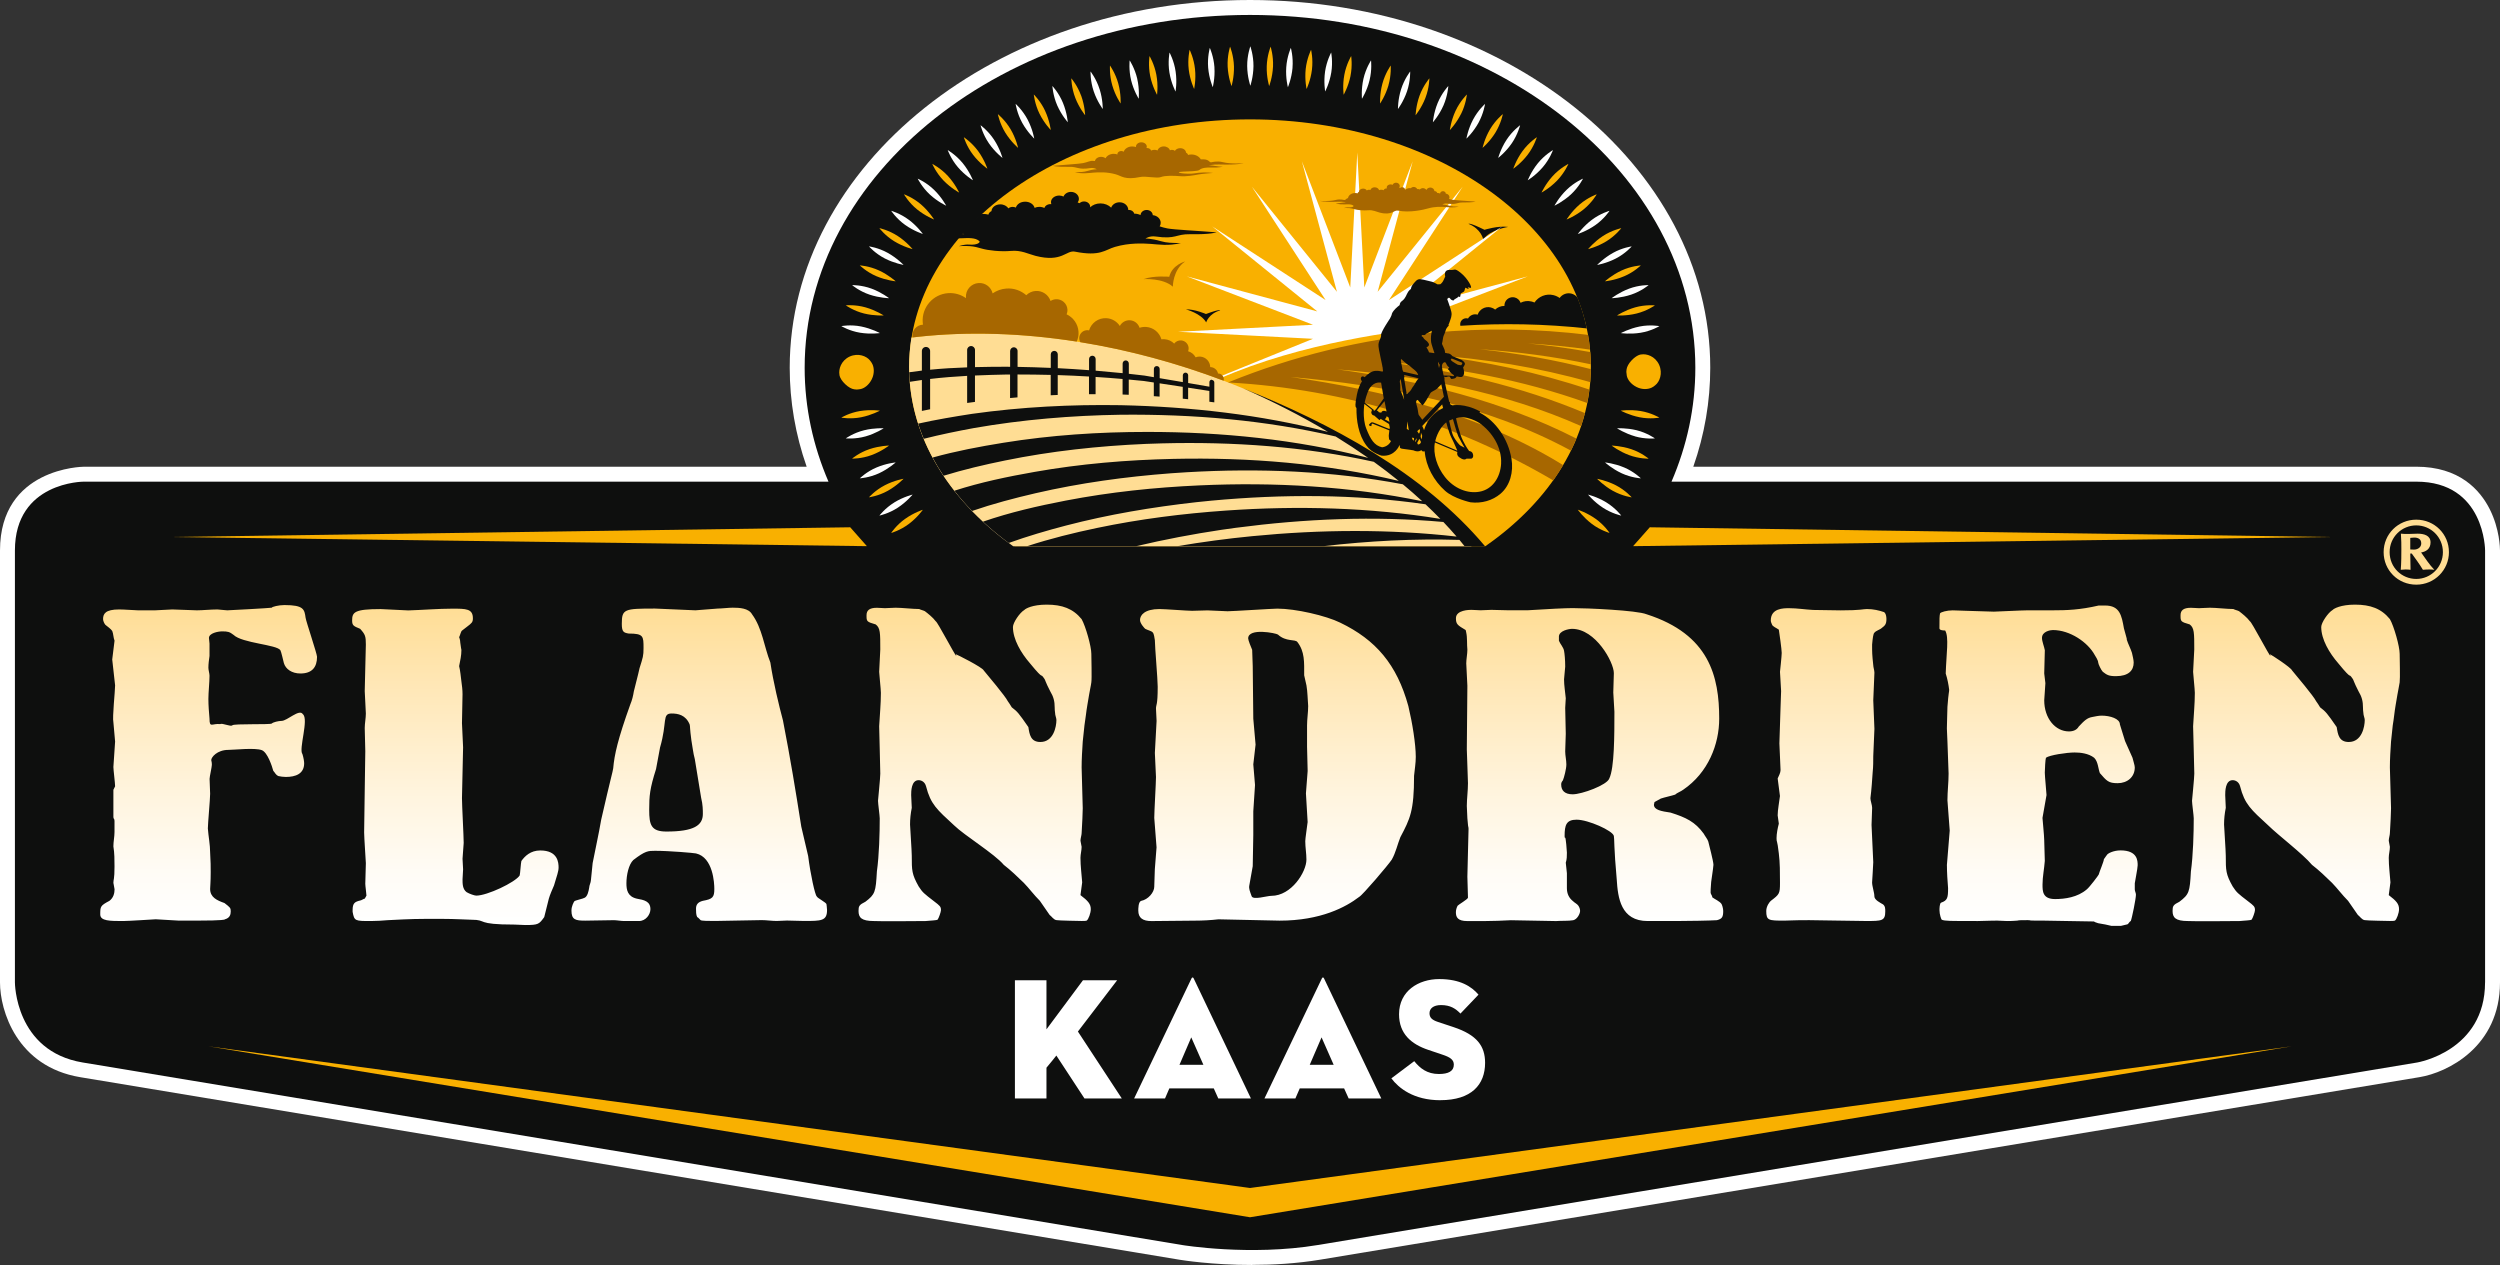
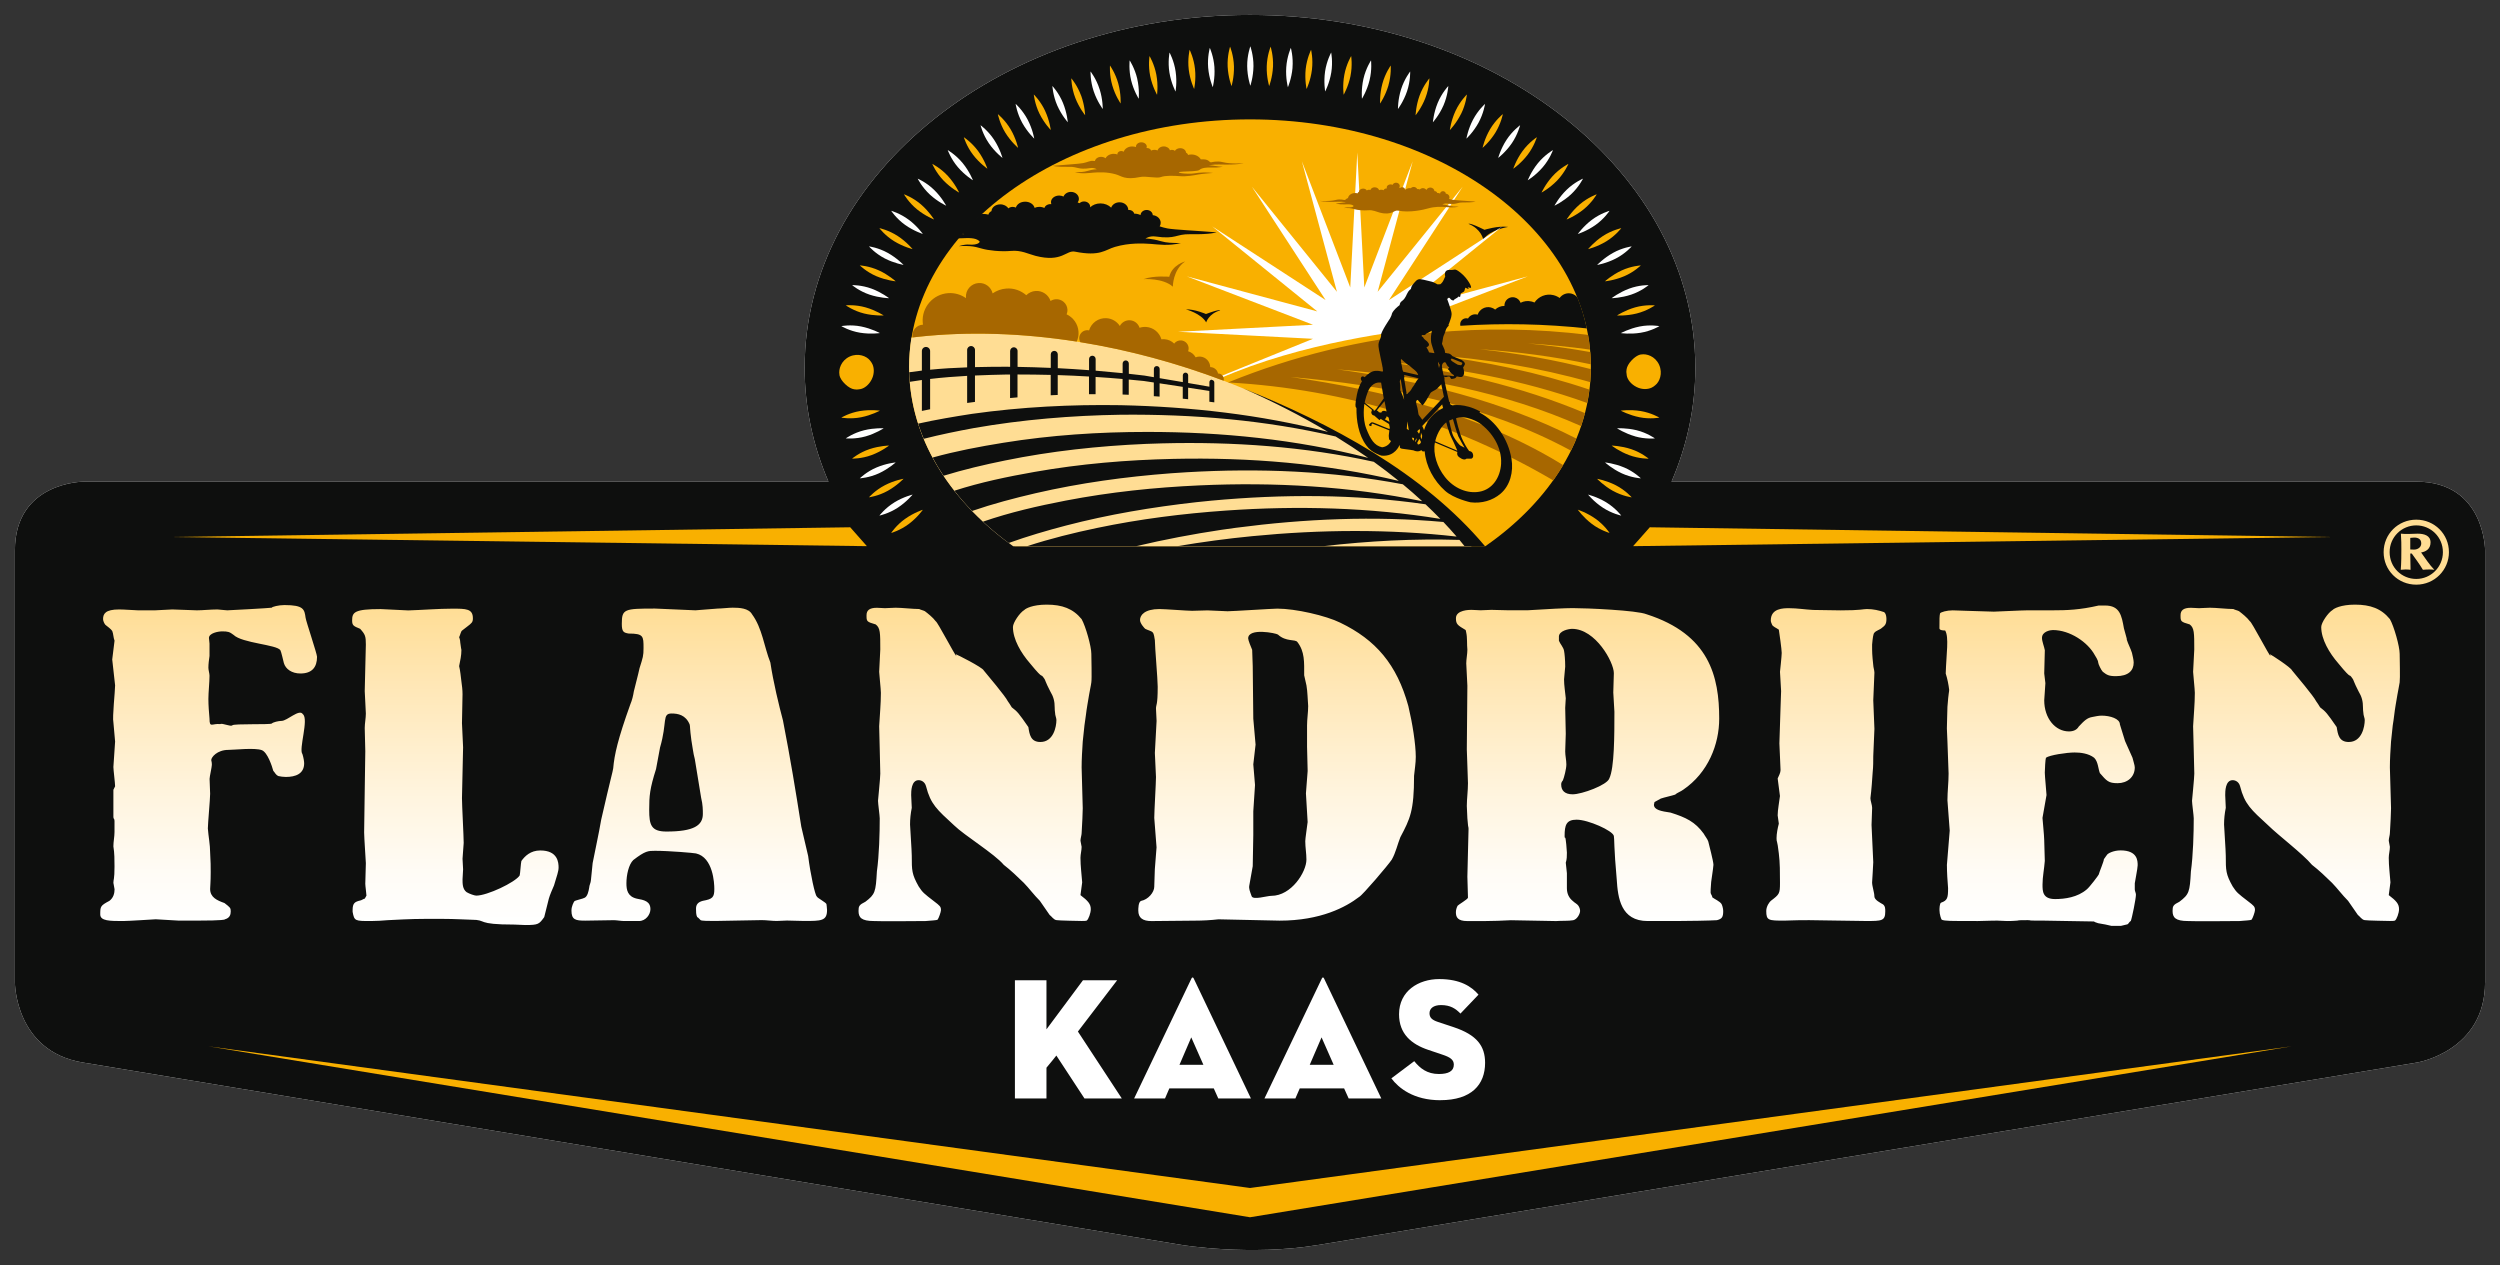
<svg xmlns="http://www.w3.org/2000/svg" id="Layer_2" viewBox="0 0 712.38 360.46">
  <rect x="0" y="0" width="712.38" height="360.46" fill="#333333" stroke="none" />
  <defs>
    <style>.cls-1{fill:url(#linear-gradient);}.cls-2{fill:#f9b000;}.cls-3{fill:#ffdd94;}.cls-4{fill:#fff;}.cls-5{fill:#a76700;}.cls-6{fill:#0e0f0e;}</style>
    <linearGradient id="linear-gradient" x1="356.19" y1="263.83" x2="356.19" y2="172.3" gradientUnits="userSpaceOnUse">
      <stop offset="0" stop-color="#fff" />
      <stop offset=".16" stop-color="#fffcf6" />
      <stop offset=".42" stop-color="#fff4dd" />
      <stop offset=".75" stop-color="#ffe7b6" />
      <stop offset="1" stop-color="#ffdd94" />
    </linearGradient>
  </defs>
  <g id="ONDERSCHRIFT">
-     <path class="cls-4" d="m356.85,360.46c-11.51,0-20.16-1.4-20.7-1.49L22.89,306.95c-18.1-3-22.89-18.98-22.89-27v-123.09c0-23.58,23.61-23.86,23.85-23.86h206.01c-3.21-9.18-4.83-18.63-4.83-28.19C225.03,47.01,283.87,0,356.19,0s131.15,47.01,131.15,104.8c0,9.57-1.62,19.02-4.83,28.19h206.01c12.3,0,18.18,6.61,20.96,12.15,2.82,5.64,2.9,11.1,2.9,11.7v123.09c0,18.36-14.98,25.69-22.9,27l-313.26,52.01c-6.74,1.12-13.44,1.49-19.38,1.49Z" />
    <path class="cls-4" d="m708.13,279.95v-123.09s0-19.61-19.6-19.61h-212.23c4.38-10.18,6.79-21.09,6.79-32.44,0-55.53-56.81-100.55-126.9-100.55s-126.9,45.02-126.9,100.55c0,11.36,2.41,22.26,6.79,32.44H23.85s-19.6,0-19.6,19.61v123.09s0,19.6,19.33,22.81l313.26,52.01s19.34,3.21,38.68,0l313.26-52.01s19.34-3.21,19.34-22.81" />
    <path class="cls-6" d="m708.13,279.95v-123.09s0-19.61-19.6-19.61h-212.23c4.38-10.18,6.79-21.09,6.79-32.44,0-55.53-56.81-100.55-126.9-100.55s-126.9,45.02-126.9,100.55c0,11.36,2.41,22.26,6.79,32.44H23.85s-19.6,0-19.6,19.61v123.09s0,19.6,19.33,22.81l313.26,52.01s19.34,3.21,38.68,0l313.26-52.01s19.34-3.21,19.34-22.81" />
    <path class="cls-3" d="m696.11,157.34c0,4.24-3.43,7.63-7.59,7.63s-7.59-3.3-7.59-7.63,3.47-7.63,7.59-7.63,7.59,3.3,7.59,7.63m1.72,0c0-5.14-4.12-9.26-9.31-9.26s-9.3,4.12-9.3,9.26,4.08,9.26,9.3,9.26,9.31-4.2,9.31-9.26m-10.59.39c.98,1.37,2.18,2.96,3.17,4.63.64-.04,1.2-.09,1.84-.09.51,0,.94.04,1.42.09-1.29-1.29-2.71-3.43-3.77-4.93,1.23-.21,2.69-.9,2.69-2.88s-1.88-2.48-3.69-2.48c-.82,0-1.76.08-2.57.08-.9,0-1.54,0-2.19-.08.13,1.93.13,3,.13,4.46,0,1.54,0,3.81-.17,5.83.55-.04.94-.09,1.37-.09.56,0,.95.04,1.42.09-.04-1.46-.08-3.26-.08-4.63h.43Zm-.43-4.46c.3-.04.81-.09,1.11-.09,1.07,0,2.02.39,2.02,1.67,0,1.16-1.07,1.76-2.06,1.76-.38,0-.73,0-1.07-.04v-3.3Z" />
    <path class="cls-2" d="m467.2,118.9c3.03.61,5.64.11,5.64.1,0,0-2.3-1.39-5.36-1.88-3.05-.49-5.64-.1-5.64-.1,0,0,2.33,1.27,5.35,1.88" />
    <path class="cls-4" d="m465.91,124.35c2.97.85,5.66.58,5.66.57,0,0-2.2-1.58-5.2-2.32-3-.73-5.6-.55-5.6-.56,0,0,2.18,1.45,5.15,2.3" />
    <path class="cls-2" d="m464.2,129.68c2.9,1.08,5.58,1.03,5.58,1.02,0-.01-2.03-1.74-4.96-2.71-2.93-.98-5.58-1.01-5.58-1.02,0,0,2.06,1.63,4.96,2.71" />
    <path class="cls-4" d="m462.09,134.86c2.81,1.3,5.47,1.45,5.48,1.44,0,0-1.91-1.89-4.75-3.09-2.85-1.2-5.47-1.44-5.47-1.44,0,0,1.95,1.79,4.75,3.09" />
    <path class="cls-2" d="m459.63,139.88c2.7,1.5,5.33,1.85,5.33,1.84,0,0-1.77-2.03-4.52-3.44-2.75-1.41-5.35-1.84-5.34-1.84,0,0,1.83,1.94,4.53,3.45" />
    <path class="cls-4" d="m456.76,144.68c2.59,1.69,5.22,2.25,5.22,2.24.02,0-1.63-2.15-4.27-3.77-2.64-1.61-5.18-2.2-5.19-2.22,0,0,1.64,2.05,4.23,3.74" />
    <path class="cls-2" d="m453.58,149.28c2.47,1.86,5.05,2.59,5.06,2.58s-1.46-2.24-3.98-4.03c-2.52-1.79-5.06-2.58-5.06-2.59,0,0,1.52,2.17,3.98,4.03" />
    <path class="cls-2" d="m257.92,147.84c-2.52,1.79-3.99,4.02-3.98,4.03s2.58-.72,5.05-2.58c2.47-1.86,3.98-4.03,3.98-4.03s-2.53.79-5.05,2.59" />
    <path class="cls-4" d="m254.86,143.16c-2.64,1.61-4.28,3.76-4.27,3.76,0,0,2.64-.55,5.23-2.25,2.58-1.69,4.23-3.74,4.23-3.74,0,.01-2.56.61-5.19,2.22" />
    <path class="cls-2" d="m252.14,138.27c-2.75,1.41-4.53,3.44-4.53,3.44,0,0,2.64-.33,5.34-1.84,2.7-1.5,4.52-3.45,4.52-3.44,0,0-2.59.42-5.34,1.84" />
    <path class="cls-4" d="m249.76,133.21c-2.84,1.2-4.75,3.08-4.75,3.09,0,0,2.67-.14,5.47-1.44,2.8-1.3,4.75-3.1,4.75-3.09,0,0-2.63.23-5.47,1.44" />
    <path class="cls-2" d="m247.76,127.98c-2.93.98-4.96,2.7-4.96,2.71,0,0,2.69.06,5.58-1.02,2.89-1.08,4.96-2.71,4.96-2.71,0,0-2.65.04-5.58,1.02" />
    <path class="cls-4" d="m246.21,122.61c-3,.74-5.2,2.3-5.2,2.31,0,0,2.69.27,5.65-.57,2.97-.85,5.14-2.31,5.15-2.3,0,0-2.61-.18-5.6.56" />
    <path class="cls-2" d="m245.09,117.12c-3.05.49-5.35,1.87-5.35,1.88s2.62.5,5.64-.1c3.03-.6,5.35-1.89,5.35-1.88,0,0-2.6-.39-5.64.1" />
    <path class="cls-4" d="m245.38,93.03c-3.02-.61-5.64-.11-5.64-.1,0,0,2.3,1.39,5.35,1.88,3.04.49,5.64.1,5.64.1,0,0-2.33-1.27-5.35-1.88" />
    <path class="cls-2" d="m246.66,87.59c-2.97-.85-5.66-.59-5.65-.58,0,0,2.2,1.58,5.2,2.32,2.99.73,5.6.55,5.6.56,0,0-2.18-1.45-5.15-2.3" />
    <path class="cls-4" d="m248.38,82.26c-2.89-1.08-5.58-1.02-5.58-1.02,0,0,2.03,1.73,4.96,2.71,2.93.98,5.58,1.02,5.58,1.02,0,0-2.07-1.63-4.96-2.71" />
    <path class="cls-2" d="m250.48,77.07c-2.8-1.3-5.47-1.45-5.47-1.44,0,0,1.91,1.89,4.75,3.09,2.85,1.2,5.47,1.44,5.47,1.44,0,0-1.96-1.8-4.75-3.09" />
    <path class="cls-4" d="m252.95,72.05c-2.7-1.5-5.33-1.85-5.34-1.84,0,0,1.77,2.03,4.52,3.44,2.75,1.41,5.34,1.83,5.34,1.84,0,.01-1.82-1.94-4.52-3.44" />
    <path class="cls-2" d="m255.81,67.25c-2.59-1.69-5.22-2.25-5.23-2.24-.01,0,1.63,2.16,4.27,3.76,2.64,1.61,5.19,2.21,5.19,2.22,0,0-1.64-2.05-4.23-3.74" />
    <path class="cls-4" d="m258.99,62.65c-2.47-1.86-5.05-2.59-5.05-2.59,0,0,1.46,2.24,3.98,4.03,2.52,1.79,5.06,2.58,5.05,2.58,0,0-1.51-2.16-3.98-4.03" />
    <path class="cls-2" d="m262.45,58.26c-2.34-2.02-4.86-2.91-4.87-2.9,0,0,1.32,2.34,3.72,4.29,2.4,1.95,4.87,2.89,4.87,2.9,0,0-1.38-2.27-3.72-4.29" />
    <path class="cls-4" d="m266.17,54.1c-2.21-2.16-4.67-3.2-4.67-3.19,0,0,1.19,2.42,3.46,4.52,2.27,2.1,4.68,3.19,4.67,3.19s-1.24-2.36-3.46-4.52" />
    <path class="cls-2" d="m270.14,50.18c-2.09-2.29-4.49-3.49-4.49-3.48,0,0,1.05,2.49,3.19,4.72,2.15,2.23,4.47,3.46,4.47,3.46,0,0-1.09-2.42-3.17-4.7" />
    <path class="cls-4" d="m274.34,46.5c-1.96-2.4-4.29-3.74-4.29-3.74,0,0,.89,2.53,2.91,4.89,2.01,2.35,4.28,3.71,4.28,3.72,0,0-.94-2.47-2.9-4.87" />
    <path class="cls-2" d="m278.72,43.05c-1.83-2.5-4.08-3.96-4.08-3.96,0,0,.75,2.57,2.64,5.03,1.88,2.46,4.08,3.95,4.08,3.96,0,0-.81-2.52-2.64-5.03" />
    <path class="cls-4" d="m283.28,39.84c-1.7-2.59-3.86-4.16-3.87-4.16,0,0,.62,2.6,2.38,5.16,1.75,2.55,3.87,4.16,3.87,4.16,0,0-.69-2.57-2.38-5.16" />
    <path class="cls-2" d="m287.99,36.86c-1.57-2.67-3.65-4.35-3.65-4.34,0,0,.5,2.64,2.12,5.28,1.63,2.64,3.66,4.34,3.65,4.34,0,0-.56-2.61-2.12-5.28" />
    <path class="cls-4" d="m292.84,34.11c-1.44-2.75-3.43-4.52-3.44-4.51,0,0,.38,2.67,1.87,5.38,1.49,2.72,3.45,4.51,3.44,4.52,0,0-.43-2.63-1.87-5.38" />
    <path class="cls-2" d="m297.81,31.59c-1.31-2.81-3.22-4.67-3.23-4.67,0,0,.25,2.68,1.62,5.47,1.37,2.78,3.23,4.66,3.22,4.67,0,0-.31-2.66-1.62-5.47" />
    <path class="cls-4" d="m302.89,29.31c-1.18-2.88-3.01-4.81-3.01-4.81s.14,2.69,1.38,5.54c1.25,2.84,3.02,4.8,3.01,4.8,0,0-.2-2.67-1.38-5.53" />
    <path class="cls-2" d="m308.07,27.26c-1.06-2.92-2.8-4.96-2.8-4.95,0,0,.02,2.7,1.14,5.59,1.12,2.9,2.8,4.93,2.8,4.93,0,0-.08-2.67-1.13-5.58" />
    <path class="cls-4" d="m313.34,25.44c-.93-2.96-2.59-5.09-2.59-5.08,0,0-.1,2.7.9,5.65.99,2.94,2.59,5.05,2.58,5.05,0,0,.05-2.65-.88-5.61" />
    <path class="cls-2" d="m318.67,23.85c-.81-3-2.38-5.19-2.38-5.18,0,0-.21,2.69.66,5.67.86,2.98,2.38,5.14,2.37,5.15,0,0,.16-2.64-.65-5.64" />
    <path class="cls-4" d="m324.07,22.48c-.69-3.03-2.17-5.28-2.17-5.28,0,0-.31,2.68.42,5.69.74,3.01,2.16,5.24,2.16,5.25,0,0,.27-2.64-.42-5.66" />
    <path class="cls-2" d="m329.51,21.33c-.56-3.05-1.95-5.36-1.95-5.36,0,0-.43,2.65.19,5.7.62,3.04,1.96,5.34,1.95,5.35,0,0,.38-2.63-.19-5.68" />
    <path class="cls-4" d="m335,20.4c-.44-3.08-1.74-5.44-1.74-5.43,0,0-.53,2.62-.03,5.7.5,3.06,1.74,5.41,1.74,5.42,0,0,.48-2.61.03-5.68" />
    <path class="cls-2" d="m340.52,19.68c-.32-3.09-1.53-5.5-1.53-5.5,0,0-.63,2.6-.25,5.69.38,3.07,1.53,5.47,1.53,5.48,0,0,.58-2.58.25-5.67" />
    <path class="cls-4" d="m346.06,19.19c-.21-3.1-1.32-5.55-1.32-5.55,0,0-.73,2.58-.47,5.68.26,3.09,1.32,5.53,1.31,5.53,0,0,.68-2.56.47-5.66" />
    <path class="cls-2" d="m351.62,18.9c-.09-3.1-1.1-5.6-1.11-5.6,0,0-.83,2.57-.69,5.66.15,3.11,1.11,5.57,1.11,5.58,0,0,.77-2.53.69-5.64" />
    <path class="cls-4" d="m357.18,18.83c.02-3.1-.89-5.64-.89-5.64,0,0-.93,2.54-.9,5.64.03,3.1.9,5.61.9,5.61,0,0,.86-2.5.89-5.61" />
    <path class="cls-2" d="m362.75,18.96c.14-3.1-.68-5.67-.69-5.66,0,0-1.01,2.49-1.1,5.6-.09,3.1.69,5.63.69,5.63,0,0,.96-2.47,1.1-5.57" />
    <path class="cls-4" d="m368.3,19.32c.26-3.1-.47-5.69-.47-5.68,0,0-1.11,2.46-1.31,5.56-.21,3.09.47,5.66.47,5.66,0,0,1.05-2.45,1.32-5.53" />
    <path class="cls-2" d="m373.84,19.88c.38-3.09-.24-5.7-.25-5.69,0,0-1.2,2.41-1.53,5.5-.32,3.09.25,5.68.25,5.67,0,0,1.15-2.4,1.53-5.48" />
    <path class="cls-4" d="m379.35,20.66c.5-3.07-.03-5.71-.03-5.7,0,0-1.29,2.36-1.74,5.43-.44,3.07.04,5.68.03,5.68,0,0,1.24-2.36,1.74-5.42" />
    <path class="cls-2" d="m384.82,21.67c.62-3.05.2-5.71.2-5.7,0,0-1.39,2.31-1.95,5.36-.57,3.05-.19,5.68-.19,5.67,0,0,1.33-2.3,1.95-5.34" />
    <path class="cls-4" d="m390.25,22.89c.75-3.02.43-5.7.43-5.69,0,0-1.48,2.25-2.17,5.28-.68,3.03-.41,5.66-.42,5.66,0,0,1.43-2.24,2.16-5.25" />
    <path class="cls-2" d="m395.63,24.34c.86-2.98.66-5.68.66-5.67,0,0-1.58,2.19-2.38,5.19-.81,3-.65,5.64-.65,5.64,0,0,1.51-2.17,2.38-5.15" />
    <path class="cls-4" d="m400.94,26.01c.99-2.94.9-5.64.89-5.64,0,0-1.66,2.12-2.59,5.08-.94,2.96-.88,5.6-.89,5.61,0,0,1.6-2.11,2.59-5.05" />
    <path class="cls-2" d="m406.17,27.91c1.12-2.89,1.14-5.59,1.14-5.59,0,0-1.75,2.02-2.81,4.95-1.05,2.91-1.12,5.57-1.13,5.58,0,0,1.68-2.04,2.8-4.93" />
    <path class="cls-4" d="m411.32,30.04c1.24-2.84,1.38-5.53,1.38-5.54,0,0-1.83,1.93-3.02,4.81-1.18,2.86-1.37,5.54-1.38,5.54,0,0,1.78-1.96,3.02-4.81" />
    <path class="cls-2" d="m416.37,32.39c1.37-2.78,1.62-5.46,1.62-5.47,0,0-1.91,1.85-3.23,4.67-1.31,2.81-1.62,5.47-1.62,5.47,0,0,1.85-1.89,3.22-4.67" />
    <path class="cls-4" d="m421.3,34.98c1.49-2.71,1.87-5.38,1.87-5.38,0,0-2,1.77-3.44,4.52-1.44,2.74-1.87,5.38-1.87,5.38,0,0,1.94-1.79,3.44-4.51" />
    <path class="cls-2" d="m426.12,37.79c1.62-2.64,2.13-5.28,2.12-5.28,0,0-2.09,1.67-3.66,4.34-1.57,2.68-2.12,5.28-2.12,5.28,0,0,2.03-1.7,3.66-4.34" />
    <path class="cls-4" d="m430.78,40.84c1.75-2.55,2.38-5.16,2.38-5.16,0,0-2.17,1.57-3.87,4.16-1.69,2.59-2.38,5.16-2.38,5.16,0,0,2.11-1.6,3.87-4.16" />
    <path class="cls-2" d="m435.29,44.12c1.88-2.46,2.65-5.02,2.64-5.03,0,0-2.25,1.45-4.08,3.96-1.83,2.5-2.64,5.03-2.64,5.03,0,0,2.2-1.5,4.08-3.96" />
    <path class="cls-4" d="m439.61,47.65c2.03-2.36,2.92-4.89,2.91-4.89,0,0-2.33,1.34-4.29,3.74-1.96,2.4-2.89,4.87-2.9,4.87,0,0,2.27-1.37,4.28-3.72" />
    <path class="cls-2" d="m443.73,51.42c2.14-2.23,3.2-4.72,3.19-4.72,0-.01-2.4,1.18-4.49,3.48-2.08,2.28-3.16,4.7-3.17,4.7,0,0,2.32-1.23,4.47-3.46" />
    <path class="cls-4" d="m447.62,55.42c2.28-2.1,3.47-4.51,3.46-4.52,0,0-2.46,1.03-4.67,3.19-2.22,2.16-3.46,4.52-3.46,4.52s2.4-1.1,4.67-3.19" />
    <path class="cls-2" d="m451.27,59.65c2.4-1.95,3.73-4.28,3.72-4.29,0,0-2.52.88-4.87,2.9-2.34,2.02-3.72,4.3-3.72,4.29,0,0,2.47-.95,4.87-2.9" />
    <path class="cls-4" d="m454.66,64.1c2.52-1.79,3.99-4.02,3.98-4.03,0,0-2.59.72-5.05,2.58-2.47,1.86-3.98,4.03-3.99,4.03,0,0,2.53-.79,5.06-2.58" />
    <path class="cls-2" d="m457.72,68.77c2.64-1.61,4.29-3.76,4.27-3.76,0,0-2.64.55-5.23,2.24-2.58,1.69-4.23,3.75-4.23,3.74,0-.01,2.55-.61,5.19-2.22" />
    <path class="cls-4" d="m460.44,73.66c2.75-1.41,4.52-3.44,4.52-3.45,0,0-2.64.34-5.33,1.85-2.7,1.5-4.52,3.45-4.53,3.44,0,0,2.59-.42,5.34-1.84" />
    <path class="cls-2" d="m462.81,78.72c2.84-1.21,4.75-3.09,4.75-3.09,0,0-2.67.14-5.48,1.44-2.8,1.3-4.75,3.1-4.75,3.09,0,0,2.63-.23,5.47-1.44" />
    <path class="cls-4" d="m464.82,83.95c2.93-.98,4.96-2.7,4.96-2.71,0,0-2.69-.07-5.58,1.02-2.89,1.08-4.96,2.71-4.96,2.71,0,0,2.65-.04,5.58-1.02" />
    <path class="cls-2" d="m466.37,89.33c3-.74,5.2-2.31,5.2-2.31,0,0-2.69-.27-5.65.57-2.97.85-5.14,2.31-5.15,2.3,0,0,2.61.18,5.6-.56" />
    <path class="cls-4" d="m467.49,94.82c3.05-.49,5.36-1.87,5.36-1.88,0-.01-2.62-.51-5.64.1-3.03.61-5.35,1.89-5.35,1.88,0,0,2.6.39,5.64-.1" />
    <path class="cls-2" d="m472.77,103.94c-1.16-2.49-3.62-3.21-5.13-2.93-.1.01-.21,0-.3.04-.72.2-1.57.74-2.41,1.64-.85.89-1.32,1.81-1.43,2.54l-.07.73c.04.37.06.74.13,1.1.21,1.1,1.16,2.41,2.8,3.23,1.65.82,3.27.64,4.24.19.39-.2.76-.41,1.07-.71,1.23-.96,2.2-3.35,1.1-5.83" />
    <path class="cls-2" d="m248.6,103.79c-.19-.39-.41-.76-.7-1.08-.96-1.23-3.33-2.21-5.79-1.11-2.47,1.16-3.19,3.64-2.91,5.17.01.1,0,.21.04.3.2.72.73,1.58,1.63,2.42.89.85,1.79,1.33,2.52,1.44l.73.07c.36-.04.73-.05,1.09-.13,1.08-.21,2.39-1.16,3.21-2.81.81-1.66.64-3.29.19-4.27" />
    <polygon class="cls-2" points="653.02 298.15 356.19 338.52 59.36 298.15 356.19 346.86 653.02 298.15" />
    <polygon class="cls-2" points="48.45 153.02 247.02 155.63 242.27 150.25 48.45 153.02" />
    <polygon class="cls-2" points="663.93 153.02 465.35 155.63 470.11 150.25 663.93 153.02" />
    <path class="cls-2" d="m453.33,104.61c0-38.99-43.49-70.59-97.13-70.59s-97.13,31.6-97.13,70.59c0,20.08,11.56,38.19,30.09,51.04h134.08c18.52-12.85,30.08-30.96,30.08-51.04" />
    <path class="cls-5" d="m347.37,46.87c5.58.18,7-.38,7-.38,0,0-3.46.34-6.02-.3-1.6-.39-2.97.03-3.23.06-.65.07-.47-1.03-2.95-.84-.46-.82-1.48-1.39-2.68-1.39-.33,0-.66.04-.96.13-.06-.28-.27-.52-.57-.66-.04-.71-.77-1.27-1.66-1.27-.66,0-1.24.31-1.51.76-.21-.18-.5-.28-.83-.28-.21,0-.41.04-.59.13-.19-.64-.9-1.11-1.75-1.11s-1.6.5-1.77,1.16c-.26-.12-.56-.19-.89-.19-.35,0-.68.08-.95.22-.12-.42-.6-.73-1.16-.73-.05,0-.1,0-.15,0,.05-.12.08-.25.08-.39,0-.68-.7-1.24-1.55-1.24s-1.54.56-1.54,1.24c0,.05,0,.08,0,.12-.32-.11-.68-.18-1.05-.18-1.18,0-2.15.64-2.44,1.51-.18-.12-.43-.21-.7-.21-.6,0-1.09.39-1.09.87,0,.04,0,.08.02.12-.32-.12-.68-.19-1.06-.19-1.06,0-1.97.52-2.34,1.27-.32-.25-.77-.41-1.26-.41-.89,0-1.62.51-1.77,1.19-.27-.01-.5-.02-.62-.04-.78-.07-1.54.41-2.78.64-1.24.24-5.05.44-8.63.77,0,0,1.03.39,4.67.29,2.54-.07,2.45.91,6.1.35,1.04-.16,1.78.34,1.78.34,0,0-.94-.04-2.7.49-1.06.32-1.88.32-3.54.37,2.24.52,3.94.2,5.33.1,1.38-.11,3.74-.24,6.28.47,1.75.48,2.59,1.71,7.06.77,1.56-.33,4.69.49,5.86.02,1.17-.46,3.63-.4,5.41-.25,1.79.15,4.02-.23,5.18-.47,1.16-.23,4.27-.45,4.27-.45-1.93-.22-3.52-.19-5.52.14-.76.13-2.34.08-3.37-.05-.98-.13-1.45-.39.25-.46,1.71-.08,4.29-.09,4.75-.49.69-.61,2.01-.73,3.42-.68,2.46.08,3.21-.27,3.21-.27-.56.06-1.4-.06-2.78-.27-.57-.09-1.21-.02-1.21-.02,0,0,1.12-.37,2.95-.31" />
    <path class="cls-3" d="m419.3,155.66c-12.17-14.64-29.73-28.04-51.23-38.72-34.29-17.02-73.15-24.66-106.61-20.95-.59.07-1.16.13-1.75.21-.43,2.74-.66,5.51-.66,8.29,0,18.3,9.57,35.77,26.95,49.18.89.68,1.8,1.34,2.71,1.99h130.6Z" />
    <path class="cls-6" d="m330.45,64.5c.19-.3.29-.65.29-1.02,0-1.13-.99-2.06-2.26-2.17-.02-.82-.79-1.48-1.74-1.48s-1.7.65-1.74,1.46c-.51-.26-1.11-.41-1.74-.41-.02,0-.05,0-.07,0-.14-.61-.75-1.06-1.47-1.06-.08,0-.15,0-.22.02v-.02c0-1.21-1.11-2.18-2.49-2.18-1.12,0-2.07.64-2.38,1.53-.75-.74-1.84-1.21-3.05-1.21s-2.21.43-2.95,1.12c0-.05.02-.1.02-.15,0-.84-.78-1.53-1.75-1.53-.51,0-.96.19-1.27.5-.18-.08-.35-.15-.55-.2.22-.31.35-.66.35-1.05,0-1.09-1.02-1.97-2.26-1.97-.98,0-1.81.55-2.12,1.33-.36-.18-.78-.29-1.23-.29-1.29,0-2.34.84-2.34,1.87,0,.21.04.4.11.58-.08,0-.15-.01-.23-.01-.86,0-1.57.47-1.76,1.11-.42-.21-.92-.33-1.44-.33-.49,0-.95.11-1.35.29-.25-1-1.35-1.76-2.68-1.76s-2.37.72-2.66,1.68c-.26-.12-.57-.2-.89-.2-.5,0-.94.17-1.26.43-.41-.68-1.27-1.15-2.28-1.15-1.35,0-2.46.85-2.52,1.93-.46.21-.78.57-.87,1-.46-.13-.95-.2-1.46-.2-.28,0-.57.03-.84.07-1.88,1.79-3.63,3.63-5.26,5.52.45.09.69.17.69.17,0,0-.35-.03-.82-.03-.35.41-.7.82-1.03,1.23.3,0,.6,0,.93-.02,2.27-.1,4.07-.19,5.2.79.39.33-.49,1.2-2.87,1.01-1.48-.12-2.93.45-2.93.45,0,0,1.6-.13,3.21,0,1.17.09,2.23.37,3.23.67,1.84.55,5.5.95,8.38.68,2.88-.28,5.04.91,7,1.41,7.63,1.96,8.7-1.71,11.23-1.2,7.24,1.45,8.59-.55,11.41-1.36,4.1-1.19,7.91-1,10.16-.85,2.24.16,4.99.64,8.61-.23-2.69-.06-4-.04-5.73-.55-2.85-.82-4.37-.74-4.37-.74,0,0,1.18-.83,2.87-.59,5.92.86,5.75-.73,9.86-.65,5.9.11,7.55-.53,7.55-.53-5.79-.47-11.96-.75-13.97-1.11-.87-.15-1.58-.39-2.23-.59" />
    <path class="cls-6" d="m452.16,93.57c-.63-2.97-1.51-5.9-2.65-8.77-.42-.54-1.02-.96-1.74-1.14-1.3-.32-2.62.22-3.35,1.25-.51-.37-1.11-.65-1.76-.81-2.12-.52-4.26.39-5.41,2.11-.27-.13-.55-.23-.86-.3-1.09-.27-2.18-.11-3.1.37-.25-.73-.86-1.32-1.67-1.52-1.27-.31-2.55.46-2.86,1.73-.06.23-.07.46-.06.69-1-.02-1.95.37-2.65,1.04-.35-.28-.77-.5-1.23-.61-1.61-.4-3.24.52-3.76,2.06-.04,0-.09-.03-.13-.04-1.05-.26-2.11.24-2.62,1.14-.03,0-.06-.02-.09-.03-.92-.23-1.86.33-2.09,1.26-.07.29-.05.57.01.84,12.09-.8,24.12-.55,36,.74" />
    <path class="cls-6" d="m423.17,155.66c-17.56-20.95-44.13-35.08-68.97-45,8.23,3.62,16.38,7.74,24.2,12.4-19.22-4.92-39.17-7.16-59.04-7.6-14.14-.23-28.32.49-42.39,2.47-5.11.79-10.25,1.65-15.35,2.79.47,1.45,1,2.89,1.59,4.32,4.77-1.21,9.61-2.2,14.4-3.08,13.74-2.4,27.74-3.56,41.74-3.78,20.5-.2,41.2,1.51,61.25,6.2,3.15,1.94,6.24,3.97,9.26,6.09-20.46-5.26-41.79-7.4-63.01-7.39-13.67,0-27.39.89-40.96,3.09-6.74,1.09-13.49,2.36-20.14,4.21.94,1.76,1.97,3.49,3.11,5.19,5.72-1.76,11.63-3.15,17.48-4.34,13.2-2.7,26.7-4.16,40.2-4.74,1.52-.07,3.04-.11,4.57-.15,20.22-.52,40.6.89,60.35,5.25,2.43,1.75,4.8,3.57,7.12,5.45-20.86-4.99-42.61-6.76-64.23-6.28-13.21.29-26.44,1.39-39.55,3.71-7.66,1.35-15.34,2.94-22.85,5.36,1.54,1.97,3.22,3.9,5.04,5.77,5.89-2.03,12-3.64,18.07-5.05,12.67-2.93,25.65-4.71,38.66-5.69,1.46-.11,2.93-.2,4.4-.29,20.59-1.2,41.4-.41,61.62,3.43,1.88,1.56,3.73,3.17,5.53,4.83-20.67-4.27-42.13-5.49-63.44-4.52-12.74.57-25.5,1.9-38.12,4.33-7.92,1.53-15.85,3.33-23.61,6.01,1.86,1.72,3.84,3.4,5.93,5.01.47.36.93.71,1.41,1.06,5.34-1.92,10.84-3.53,16.34-4.97,12.13-3.16,24.61-5.25,37.12-6.65,1.41-.15,2.83-.3,4.23-.43,20.34-1.89,40.94-1.9,61.07,1.03,1.44,1.36,2.85,2.75,4.23,4.16-20.01-3.26-40.64-3.81-61.12-2.37-12.27.86-24.55,2.41-36.7,4.95-6.69,1.4-13.36,3.05-19.95,5.2h31.09c8.03-1.9,16.16-3.45,24.33-4.67,1.35-.2,2.71-.39,4.07-.57,19.61-2.58,39.52-3.43,59.14-1.66,1.29,1.36,2.55,2.75,3.77,4.16-19.17-2.17-38.77-2.02-58.21-.12-7.13.69-14.25,1.65-21.35,2.85h41.69c12.85-1.49,25.8-2.17,38.69-1.78.49.59.96,1.19,1.44,1.78h5.88Z" />
    <path class="cls-6" d="m343.71,91.87c-1.49-2.61-5.79-3.71-5.79-3.71,2.5-.09,5.72,1.32,5.72,1.32,3.99-1.49,4.06-1.04,4.06-1.04-3.29.93-4,3.43-4,3.43" />
    <path class="cls-5" d="m334.2,81.69c-2.8-2.53-8.35-2.15-8.35-2.15,2.95-1.08,7.33-.67,7.33-.67.83-3.44,4.53-4.37,4.53-4.37-3.54,2.4-3.51,7.2-3.51,7.2" />
    <path class="cls-6" d="m422.64,68.23c2.04-2.83,7.13-3.57,7.13-3.57-2.88-.4-6.76.82-6.76.82-4.42-2.19-4.55-1.69-4.55-1.69,3.67,1.48,4.19,4.44,4.19,4.44" />
    <path class="cls-4" d="m435.34,78.75l-37.2,9.99,29.94-24.23-32.29,20.99,21-32.3-24.23,29.95,9.99-37.2-13.79,35.97-2-38.47-2,38.47-13.79-35.97,9.99,37.2-24.23-29.95,21,32.3-32.3-20.99,29.94,24.23-37.2-9.99,35.97,13.79-38.47,2,38.47,2-26.76,10.85.16.47c23.53-10.32,51.09-13.65,62.08-14.79l-10.25-.53,35.97-13.79Z" />
    <path class="cls-5" d="m453.1,99.73c.02.19.03.39.04.59-.01-.2-.03-.39-.04-.59m.22,4.75c0-1.39-.06-2.78-.18-4.16-5.89-1.06-11.83-1.88-17.77-2.46,5.91.35,11.82.94,17.72,1.77-.14-1.41-.32-2.81-.57-4.21-14.63-1.8-29.48-2.01-44.43-.61-20.2,1.9-39.68,6.65-58.16,14.17,33.69,1.85,65.23,11.79,92.69,27.92,1-1.43,1.93-2.89,2.8-4.36-23.01-14.25-50.56-21.23-77.67-25.12,27.25,2.38,55.22,7.62,79.89,20.99.56-1.14,1.07-2.28,1.55-3.44-20.94-10.71-44.76-16.57-68.18-19.72,23.47,1.93,47.54,6.4,69.52,16.16.41-1.23.77-2.46,1.09-3.7-18.17-7.63-37.91-12.21-57.34-14.64,19.4,1.48,39.28,5.01,58.01,11.77.25-1.26.45-2.54.61-3.82-14.62-4.93-29.93-8.11-45.09-9.87,15.1,1.07,30.46,3.5,45.32,7.74.1-1.23.17-2.48.18-3.71-10.43-2.68-21.09-4.54-31.72-5.67,10.56.69,21.22,2.08,31.72,4.3,0,.23,0,.45,0,.68m-.2,4.41h0c-.01.16-.02.32-.04.48.01-.16.03-.32.04-.48m-.15,1.48c-.02.21-.06.42-.08.64h0c.03-.21.05-.42.07-.64" />
    <path class="cls-5" d="m413.94,56.94c-.4-.07-.74-.18-1.04-.27.08-.14.13-.31.13-.48,0-.53-.46-.96-1.05-1.02,0-.38-.37-.69-.81-.69s-.79.3-.81.68c-.24-.12-.52-.19-.82-.19h-.03c-.06-.29-.34-.5-.68-.5-.03,0-.07,0-.1,0h0c0-.58-.52-1.03-1.17-1.03-.51,0-.95.3-1.1.7-.22-.32-.59-.53-1.01-.53-.35,0-.66.15-.88.39-.16-.08-.33-.13-.52-.13-.07,0-.13,0-.2.02-.19-.36-.56-.62-1-.62-.33,0-.62.14-.83.36-.12-.02-.22-.03-.28-.03-.54,0-1.03.2-1.37.52,0-.03,0-.05,0-.07,0-.39-.37-.71-.82-.71-.23,0-.44.09-.6.23-.08-.03-.17-.07-.25-.1.1-.14.16-.31.16-.49,0-.51-.47-.92-1.05-.92-.46,0-.85.26-.99.62-.17-.09-.37-.14-.58-.14-.61,0-1.09.4-1.09.88,0,.1.01.19.05.27-.04,0-.08,0-.11,0-.4,0-.73.22-.82.52-.2-.1-.42-.15-.67-.15-.22,0-.44.05-.63.13-.11-.46-.63-.82-1.25-.82s-1.1.34-1.23.79c-.12-.06-.26-.09-.42-.09-.23,0-.44.08-.59.2-.19-.32-.6-.53-1.06-.53-.63,0-1.14.4-1.17.89-.21.1-.37.27-.41.47-.21-.06-.44-.1-.68-.1-1.05,0-1.91.62-2.04,1.43-.63.2-.67.59-1.01.56-.2-.02-1.24-.33-2.44-.02-1.93.5-4.54.27-4.54.27,0,0,1.08.41,5.29.24,1.37-.06,2.22.21,2.22.21,0,0-.48-.04-.91.02-1.04.17-1.67.26-2.09.22,0,0,.72.39,2.58.31,1.06-.04,1.9-.09,2.43.37.19.15-.22.56-1.34.47-.69-.05-1.37.21-1.37.21,0,0,.75-.06,1.5,0,.55.04,1.04.18,1.5.31.86.26,2.57.44,3.91.31,1.34-.13,2.35.42,3.27.66,3.56.91,4.06-.8,5.24-.56,3.38.68,7.29-.25,8.6-.63,1.91-.55,3.69-.47,4.74-.4,1.04.07,2.33.3,4.01-.11-1.25-.02-1.86-.02-2.67-.25-1.33-.39-2.03-.35-2.03-.35,0,0,.55-.38,1.34-.27,2.76.4,2.68-.34,4.6-.31,2.75.05,3.52-.25,3.52-.25-2.7-.22-5.57-.35-6.51-.52" />
    <path class="cls-6" d="m345.33,108.18c-.39,0-.71.31-.71.71v1.3c-2.01-.35-4.03-.7-6.05-1.05v-2.2c0-.42-.34-.76-.76-.76s-.76.34-.76.76v1.94c-2.2-.38-4.4-.75-6.6-1.12v-2.63c0-.46-.37-.82-.83-.82s-.82.36-.82.82v2.35c-.9-.15-1.79-.31-2.69-.46-1.49-.18-2.97-.34-4.45-.51v-2.92c0-.49-.4-.89-.88-.89s-.88.4-.88.89v2.74c-2.57-.26-5.13-.5-7.69-.71v-3.32c0-.52-.42-.94-.94-.94s-.94.42-.94.94v3.18c-2.97-.22-5.93-.42-8.91-.57v-3.93c0-.56-.45-1-1-1s-1,.44-1,1v3.85c-3.15-.14-6.3-.24-9.46-.29v-4.52c0-.58-.47-1.06-1.06-1.06s-1.06.48-1.06,1.06v4.5c-.34,0-.7-.02-1.04-.02-2.99,0-5.97.04-8.97.11v-4.89c0-.61-.5-1.12-1.12-1.12s-1.12.5-1.12,1.12v4.96c-3.52.12-7.04.32-10.55.67v-5.31c0-.65-.53-1.18-1.18-1.18s-1.17.52-1.17,1.18v5.56c-1.21.14-2.41.3-3.61.47.02.91.08,1.82.15,2.73,1.14-.19,2.3-.37,3.46-.52v8.81c.78-.16,1.57-.32,2.35-.47v-8.64c3.5-.41,7.02-.69,10.55-.88v7.72c.74-.11,1.49-.21,2.23-.3v-7.52c2.99-.13,5.99-.22,8.97-.28.34,0,.69,0,1.03,0v6.7c.7-.07,1.42-.12,2.12-.19v-6.52c3.15,0,6.3.04,9.46.12v5.8c.67-.03,1.33-.06,2-.09v-5.66c2.97.1,5.94.23,8.91.41v5.04c.63,0,1.25,0,1.88-.01v-4.91c2.57.17,5.13.35,7.69.58v4.43c.59.02,1.17.04,1.76.07v-4.34c1.43.13,2.85.26,4.28.41.95.14,1.91.29,2.86.43v3.9c.55.04,1.1.07,1.65.12v-3.78c2.2.33,4.39.66,6.6,1v3.37c.5.05,1.01.1,1.53.16v-3.29c2.02.32,4.03.62,6.05.93v3.07c.47.06.94.12,1.41.18v-5.67c0-.39-.31-.71-.71-.71" />
    <path class="cls-5" d="m348.68,108.49c.02-.1.04-.19.05-.29.06-.92-.63-1.72-1.55-1.77-.03,0-.06,0-.1,0-.2-.98-1.03-1.75-2.08-1.82-.05,0-.09,0-.14,0-.03-1.57-1.25-2.89-2.85-3-.46-.03-.91.04-1.32.21-.44-.83-1.21-1.46-2.14-1.74.08-.21.13-.42.15-.64.09-1.26-.87-2.35-2.13-2.44-.81-.05-1.54.31-1.98.91-.71-.71-1.67-1.18-2.76-1.25-.3-.02-.59,0-.88.03-.55-1.92-2.26-3.39-4.37-3.53-.65-.04-1.27.05-1.86.24-.37-1.17-1.42-2.05-2.71-2.14-1.24-.08-2.36.59-2.91,1.63-.81-1.25-2.17-2.12-3.77-2.22-2.32-.16-4.36,1.34-5,3.48-.11-.03-.23-.06-.36-.06-1.26-.08-2.35.87-2.43,2.13-.03.46.09.91.3,1.28,13.65,2.21,27.44,5.91,40.84,10.99" />
    <path class="cls-5" d="m260.05,96.16c.47-.06.94-.11,1.41-.17,14.39-1.59,29.76-1.09,45.35,1.35.39-.86.59-1.84.51-2.85-.15-2.2-1.51-4.04-3.38-4.92.17-.43.26-.9.23-1.4-.12-1.72-1.62-3.02-3.33-2.9-.55.04-1.05.21-1.48.5-.59-1.77-2.31-2.99-4.26-2.86-1.04.07-1.96.52-2.66,1.21-1.51-1.32-3.52-2.06-5.67-1.9-1.46.1-2.8.61-3.92,1.38-.43-1.8-2.1-3.09-4.02-2.95-2.13.15-3.73,1.99-3.58,4.12,0,.07.01.14.02.2-1.42-1.02-3.2-1.57-5.09-1.44-4.31.3-7.55,4.03-7.25,8.33.01.23.04.44.08.66h-.11c-1.73.12-3.02,1.61-2.9,3.33,0,.1.02.21.03.31" />
    <path class="cls-6" d="m427.75,132.1c-.23,4.02-2.52,7.36-6.15,8.01-3.44.64-7.32-.95-9.87-4.2-2.18-2.78-3.47-6.53-2.85-9.82,2.55,1.08,3.83,1.62,6.4,2.7-.2.86.11,1.33,1.14,1.89,1.03.55,1.44.02,1.44.02.55,0,.83,0,1.39,0,0,0,.7-.15.5-1.17s-1.11-1-1.11-1c-.08-.11-.12-.17-.2-.29,0,0-.54-.65-1.58-2.69-1.04-2.04-1.96-6.36-1.96-6.36,2.77-1.13,6.58,1.29,6.58,1.29,3.71,2.56,6.52,7.04,6.26,11.62m-13.73-12.69s1.11,3.99,1.53,4.91c.43.91,1.79,3.25,1.79,3.25,0,0-.47-.25-1.02-.51-.56-.25-1.71-1.82-2.2-2.82-.49-1.01-1.18-4.38-1.18-4.38.44-.18.66-.27,1.09-.44m-1.92.93s.78,3,1.47,4.34c.7,1.33,1.7,3.74,1.7,3.74-2.52-1.07-3.79-1.61-6.3-2.69,0,0,.62-3.31,3.13-5.39m-.74-13.37s-.4-1.68-.48-2.52c-.04-.42.14-.79.33-1.05l.56-.24c.17.19.4.47.45.69.08.32.74.87.74.87-.03.09-.06.14-.1.23,0,0-.28,0-.3.18-.02.18.35.31.35.31.23.84,1.39,1.44,1.39,1.44,0,.08,0,.12,0,.21-.08.04-.13.06-.21.1-.38-.07-.58-.09-.96-.16-.71-.02-1.06-.03-1.77-.05m2.4-4.07c-.27-.23-.38-.41-.38-.41.1-.15.16-.22.26-.37,0,0,2.59,1.03,2.94,1.18.34.16-.22.76-.22.76-.38-.06-.56-.08-.94-.14,0,0-1.39-.79-1.66-1.02m-5.02-2.29c-.19-.01-1.53-.22-1.53-.22-.23-.73-.76-1.44-.76-1.44,0,0,.12.06.6-.4.47-.46-.33-1.25-.54-1.42-.22-.16-.8-.58-.9-.88-.11-.3-.5-.43-.5-.43.02-.16.03-.24.05-.4,0,0,.7.11.92-.03.22-.13.17-.22.24-.27.07-.05,1.67-.91,1.67-.91,0,0-.03.42-.15,1.03-.13.61-.12,1.79-.02,2.35.1.56.93,3.02.93,3.02m-14.45,12.89s-1.57,2.26-2.11,2.96c-.55.7-.77.62-.74.42.03-.2-.25-.31-.25-.31-.94-.74-1.41-1.12-2.34-1.87,0,0,.57-2.87,1.51-4.21,1.37-1.96,3.18-1.46,3.18-1.46.29,1.79.44,2.68.75,4.47m-.72,4.07c-.27-.05-.41-.08-.67-.12,0,0-.25-.48-.62-.49.9-1.07,1.34-1.61,2.23-2.68.23,1.19.34,1.78.58,2.97,0,0-1.17-.64-1.52.33m1.57,1c.22.15.32.22.54.38.1.5.16.74.25,1.24-.55-.3-.82-.46-1.37-.76.45-.22.57-.85.57-.85m-6.36-3.52c.82.64,1.23.96,2.05,1.6,0,0,.19.27,0,.52-.18.24-.04.64.17.92.21.28.56.26.56.26,0,0,1.2,1.07,1.43,1.25.23.18.42-.29.42-.29.96.59,1.44.89,2.41,1.48,0,0,.18.82.2.97.02.16-.09.46-.09.46,0,0-3.46-1.38-4.24-1.73-.78-.35-.96-.12-.96-.12,0,0-.61.45-.64.67-.04.22.5.32.62.36.11.03.1-.37.16-.59.06-.22.32-.09.32-.09,1.88.76,2.82,1.13,4.71,1.89,0,0-.1.98-.16,1.34-.05.36.1,1,.08,1.14-.02.14.55.55.55.55-.79,1.68-2.55,1.78-2.55,1.78-2.21-.49-3.29-2.27-4.49-5.32-1.2-3.05-.55-7.04-.55-7.04m10.36-7c.39,2.35.59,3.53.99,5.88,0,0-.71-2.06-1.11-2.75,0,0,.06-1.55-.09-2.09-.15-.53.05-.84.21-1.04m1.71,4.24c-.31-1.84-.46-2.77-.76-4.61,0,0,.1-.19.09-.34,0-.15-.06-.56-.06-.56,1.64.39,2.47.59,4.12.98,0,0-.74.89-1.03,1.5-.29.61-.6.85-.77,1.16-.18.31-.36.63-.36.63,0,0-.21.3-.5.59-.3.29-.74.65-.74.65m.02,9.83c.07-.84.11-1.26.18-2.1.15.95.23,1.43.38,2.38,0,.06-.01.08-.02.14-.21-.17-.33-.25-.55-.42m1.46,2.54c.22.03.34.05.57.09.02.08.04.12.06.21-.03.23-.05.35-.08.58-.13-.11-.2-.18-.33-.29-.09-.24-.13-.36-.22-.59m.97,1.11c.02-.17.03-.27.06-.44.19-.21.28-.32.46-.53-.15.42-.22.63-.37,1.06-.06-.04-.09-.06-.15-.09m.55.4c.25-.47.38-.7.62-1.17.19.36.28.54.47.89-.17.74-.87.72-.87.72-.09-.18-.13-.27-.22-.44m.98-1.71c.04-.48.06-.72.11-1.2.13.33.2.5.33.83-.04.44-.07.66-.12,1.09-.13-.29-.19-.43-.32-.73m-.31-2.26s.11.22.13.44c.02.21-.21.93-.3.89-.08-.04-.48-.71-.48-.71.26-.24.39-.37.66-.61m6.2-12.72c.29,1.41.44,2.12.74,3.53-2.04,2.2-4.09,4.39-6.16,6.56-.41-.56-.62-.84-1.03-1.41,0,0-.15-.48-.26-1.44-.13-.96-.43-1.43-.47-2.12-.04-.68.47-.69.47-.69,0,0,.99,1.19,1.26,1.51.28.32,2.02-2.86,2.31-3.39.29-.53,1.39-.82,1.89-1.3.5-.48,1.24-1.26,1.24-1.26m-.38-5.71l-.27,1.03c-.11-.52-.16-.79-.27-1.31,0,0-.05-.22.05-.4.09.23.2.47.32.76l.17-.08Zm-11-1.48c.08.06.17.13.26.24.4.44,1.68,1.44,1.68,1.44l.18.04c.64.58,1.36,1.17,1.77,1.49.77.61.9,1.34.9,1.34-1.71-.39-2.56-.58-4.27-.97-.04-.13-.05-.19-.09-.32-.04-.04-.06-.06-.09-.09,0,0-.18-1.29-.32-1.76-.14-.47-.2-1.23-.15-1.25.05-.02.11-.14.12-.16m5.97,19.06c1.9-2.04,3.79-4.09,5.67-6.15.11.41.16.62.26,1.03-2.48,1.24-4.59,3.36-5.43,6.32,0,0-.27-.8-.51-1.2m25.41,9.21c-.92-5.37-4.37-10.63-9.1-13.04.23-.13.12-.34.12-.34-4.44-2.42-7.82-1.71-7.82-1.71,0,0-.84-.23-.7-.56.13-.33-.24-.51-.24-.51,0,0-1.43-6-1.34-6.29.08-.29-.09-.81-.09-.81,0,0,.35.08.44.12.09.05.71-.23,1.02-.18.31.05.38.74.68.71.31-.03.51-.06.87-.17.36-.11.54-.51.57-.55.03-.04.38.09.62.11.25.02.96.31,1.35-.5.39-.81-.15-2.14-.15-2.14,0,0,.07-.06.45-.77.38-.7-.87-1.39-.87-1.39-1.06-.44-1.59-.67-2.64-1.12-.72-.92-1.53-.77-1.53-.77-.06-.09-.27-.13-.56-.14,0-.07,0-.14,0-.2-.02-1.02-.99-2.21-.84-2.54.15-.32.24-1.63.42-2.05.18-.42.45-1.01.58-1.51.12-.5.46-1.02.78-1.32.32-.3-.02-.39.07-.47.08-.08.22-.4.4-.99.18-.59.65-1.47.4-2.6-.26-1.13-1.18-3.64-1.18-3.64,0,0,.14-.24.4-.38.26-.14.55.42.68.52.13.1.69.39.8.18.1-.21.43-.41.57-.46.14-.05.13-.15.24-.15.11,0,.2-.08.25-.17.04-.1.25-.27.25-.27,0,0,.09.07.22.11.13.03.3-.03.32-.18.02-.16.11-.74.11-.74,0,0,.36-.31.71-.46.35-.16.37-.45.43-.63.04-.1.07-.4.21-.62.23.12.46.23.59.29.4.16.4,0,.16-.32-.24-.32.08.04.72.08.64.04-.88-2.75-2.8-4.27-1.92-1.52-1.56-.73-3-.84-1.86-.14-1.53,1.48-1.43,1.87-.23.52-.44,1.03-.64,1.37-.33.56-.78.85-.78.85-.31,0-.47,0-.79.01,0,0-1.21-.68-1.65-.75-.43-.06-2.12-.58-3.18-.71-1.05-.13-1.61.87-2.13,1.44-.52.56-.61,1.36-.61,1.36,0,0-.66.36-1.12,1.41-.46,1.04-.84,1.61-1.48,2.06-.63.45-.59,1.1-.59,1.1,0,0-1.1.8-1.75,1.66-.65.86-.4.91-.65,1.41-.26.49-.37.77-.37.77,0,0-2.61,3.82-2.53,4.68.07.85-.62,1.52-.75,2.69-.13,1.17,1.31,6.53,1.13,6.59-.01,0,.03,0,.13,0-.07.18-.09.42,0,.65.13.35-.13.53-.13.53,0,0-1.7-.52-2.89-.03-1.19.49-2.16,1.61-2.16,1.61-.19-.18-.8-.47-1.04.11-.23.58.26,1.04.26,1.04-1.39,2.03-1.83,5.82-1.86,6.68-.03.85.29.9.29.9-.05,3.55.55,7.67,2.81,10.71.91,1.23,1.7,1.77,2.94,2.36,1.24.59,1.47.56,1.47.56,3.77.32,5.01-2.95,5.01-2.95.05,0,.06.01.11.02,0,0,.04.3.04.56,0,.26.55.38.55.38,1.3.19,1.95.28,3.25.46,1.53.7,2.33-.06,2.33-.06.24.6.93.33.93.33.34,4.29,2.62,8.42,5.81,11.27,2.54,2.26,7.26,3.28,7.26,3.28,3.15.38,6.26-.49,8.57-2.47,2.64-2.26,3.75-6.14,3.08-10.07" />
    <path class="cls-1" d="m626.73,173.31c-.65,0-1.63-.12-2.45-.12-2.12,0-2.93.75-2.93,2.12,0,1.75,0,1.87,2.61,2.62,1.3,1,1.3,2.37,1.3,7.13l-.33,6.38c0,.5.49,5,.49,5.99,0,3.13-.33,6.38-.49,9.51l.17,6.5c0,2.25.17,4.75.17,7,0,1.25-.65,7.5-.65,7.75,0,.75.49,4.26.49,5,0,4.12-.17,10.5-.81,15.13-.32,5.88-.49,6.5-3.27,8.63-1.79.88-1.95,1.25-1.95,2.63,0,1.87.82,2.87,4.4,2.87,2.12.13,12.39,0,14.68,0,1.63-.12,3.26-.24,3.42-.37.33-.37.98-2.25.98-2.75,0-1-.33-1.25-1.96-2.5-2.94-2.26-3.26-2.5-4.4-4.25-1.96-3.5-1.96-4.51-1.96-8.76,0-1.38-.49-8.25-.49-8.88,0-1.63.17-3.13.49-4.75,0-1.13-.16-2.38-.16-3.63,0-1,0-4.25,2.12-4.25.82,0,1.8.5,2.12,1.75,1.31,5.12,3.1,6.62,8,11.12,2.93,2.88,9.88,8.13,12.49,11.26,1.96,1.5,3.92,3.38,5.71,5.13,1.47,1.5,2.94,3.5,4.57,5.12l2.77,4c.65.5,1.14,1.38,1.96,1.5.49.13,7.01.24,7.18.24.65,0,1.14,0,1.46-.12.49-.38,1.15-2.13,1.15-3.25,0-1.5-.81-2.38-2.93-4l.48-3.63c-.16-2.25-.48-4.63-.48-7,0-1,.32-2.12.32-3.12l-.32-1.76c0-.62.32-1.62.32-2.12.16-3.12.33-5.51.33-7.13l-.33-11.62c0-2.26.16-5.01.33-7.38l.49-4.62c.33-1.88.49-3.88.82-5.75.82-5,.98-5.25,1.15-6.5.16-1.12,0-6.88,0-8.13,0-2.12-1.63-7.88-2.78-9.88-2.45-3-5.54-4.13-9.94-4.13-4.08,0-6.04,1.13-6.37,1.51-1.3.75-3.26,3.62-3.26,4.87,0,3.5,2.28,7.38,4.89,10.38,4.4,5.38,2.61,2.26,4.08,4.38.17.12.33,1,1.63,3.5.98,1.63,1.3,2.88,1.3,4.75,0,.25,0,.87.17,2,.33,1.12.33,1.37.33,1.49,0,1.88-.81,6.26-4.56,6.26-2.77,0-3.1-2.13-3.43-4.25-2.77-4-3.09-4.38-4.73-5.63-.33-.62-.81-1.25-1.14-1.75-.65-1.38-5.71-7.38-6.85-8.76-.33-.87-6.14-4.62-6.3-4.62l.16.5c-.33,0-5.38-9.75-5.87-9.88-.82-1.12-2.28-2.25-3.1-2.88-.49-.25-1.15-.37-1.63-.62-1.8,0-4.89-.37-6.68-.37l-2.94.12Zm-71.95,73.27c0,2,.16,4.5.33,6.5,0,2.74-.17,3.5-1.96,4.12-.49.13-.49,1.88-.49,2.13,0,1.25.49,2.63.65,2.75.98.37,1.96.37,10.28.37,5.22-.12,3.75-.12,5.55-.12l2.78.12c1.95,0,2.44-.12,2.93-.12.49-.13,1.14-.13,2.93-.13,1.3,0-.49.13,2.77.13h1.8c1.63,0,12.26.24,14.05.24.65,0-.17,0,1.47.5,1.46.25,2.93.51,3.75.75h2.78c.81-.24,1.79-.37,1.95-.5.17-.13.49-.75.82-.88.33-.74,1.47-6.38,1.47-7.5,0-.5-.33-1-.33-1.5v-1.75c0-.25.82-4.26.82-5.12,0-1.25,0-4.25-4.89-4.25-1.96,0-3.75.87-3.91,1.37-.17.13-.49.75-.82,1.13,0,.62-1.3,3.62-1.47,4.37,0,.13-2.61,3.62-3.42,4.25-2.61,2.25-6.23,2.75-9.01,2.75-3.59,0-3.59-2.25-3.59-4.13,0-2.25.49-4.5.65-6.75,0-1.87-.17-4.13-.17-6,0-1-.49-6-.49-6.25l1.15-6.51c0-.5-.49-5.37-.49-6.38,0-.87.17-3.99.33-4.25.98-.75,5.9-1.5,8.19-1.5,1.63,0,3.91.25,5.54,1.5,1.14,1.12,1.14,3.12,1.63,4.37,1.96,2.25,2.45,2.88,5.06,2.88,2.77,0,4.89-1.75,4.89-4.5,0-.62-.49-2-.65-2.75l-2.12-4.75-1.47-4.75c0-1.62-2.77-2.5-5.22-2.5-.82,0-1.95.25-2.61.38-1.46.24-2.28,1-3.91,2.75-.49.87-1.46,1.37-2.77,1.37-3.92,0-7.05-3.75-7.05-8.88.17-1.63.17-3.25.33-4.88l-.33-2.75.17-6.63c-.17-1-.81-2.5-.81-3.5,0-1.88,2.45-2.25,3.1-2.25,4.9,0,9.98,3.5,11.94,7.13.16.25.98,1.5.98,2.13,0,.37.81,2.13,1.31,2.63,1.14.87,1.63,1.25,3.75,1.25,3.59,0,5.05-1.63,5.05-3.88,0-.75-.33-2-.49-2.75-.33-1.12-1.14-2.62-1.47-3.75,0-.5,0-.12-.82-3.25-.65-3.62-1.14-6.5-5.38-6.5h-1.8c-5.38,1.25-9.16,1.37-13.08,1.37h-7.18c-1.63,0-8.97.38-9.62.38l-8.16-.25c-.98,0-2.45-.12-3.59-.12-1.63,0-3.42.5-3.59.87-.17.88-.17,1.38-.17,4.25,0,.5.82.62,1.63.62,1.14,1.88.33,6.63.16,12.26.49,1.5.82,3.25.98,4.62,0,.75-.16.5-.49,4.88,0,1.38-.16,4.25-.16,6.13,0,1.25.16,2.63.16,3.75l.33,9.13c0,2.5-.33,5.12-.33,7.62l.65,8.63-.81,9.88Zm-47.9-11.88c-.33,1.25-.65,2.88-.65,4.13,0,1.37.17.12.65,4.37.33,2.5.33,5.62.33,8.38,0,3.12-.17,3.25-2.61,5.12-.32.25-1.3,1.5-1.3,2.88,0,2.75.65,2.75,5.22,2.75,1.8,0,1.8-.13,7.01-.13,2.28,0,13.54.24,16.14.24,4.57,0,5.54,0,5.54-2.74,0-.75,0-1.5-.65-2-.65-.38-2.45-1.26-2.45-2.26,0-1.12-.65-2.87-.65-4,0-.37.33-4.87.33-5.75l-.49-10.62c0-1.5.17-3.26.17-4.88,0-.75-.49-2-.49-2.75.32-2.5.49-5.13.65-7.5.16-1.38.16-3.25.16-4.5l.33-7.75-.33-8.13c0-1.12.33-6.63.33-7.88,0-.62-.33-1.62-.33-2.12-.33-3.13-.33-3.5-.33-5.88.17-1.88.33-3.13.65-3.38.48-.62,1.63-.87,2.12-1.37.82-.62,1.31-1,1.31-2.5,0-.25,0-1.5-.66-2-1.46-.5-3.09-.88-4.89-.88-1.14,0-1.63.38-7.5.38l-7.83-.12c-2.28-.12-4.56-.5-6.85-.5-1.63,0-5.22,0-5.22,3.5,0,.37.17.75.33,1.12.17.62,1.3,1,1.96,1.5.16,1,.82,5.63.82,6.63,0,.88-.49,5.38-.49,5.38,0,.75.32,4.62.32,5.5,0,1.38-.16,3.13-.16,4.63l-.33,10.25.33,7.63c0,.75-.49,1.63-.82,2.38l.65,5c-.17,1.5-.65,4-.65,5.51l.33,2.37Zm-88.6,21.13c0,.38-2.77,2.01-2.93,2.26-.33.62-.49,1.25-.49,1.87,0,1.38.49,2.5,3.26,2.5h4.9c2.44,0,5.05-.12,7.5-.24l12.88.24c1.47-.12,3.59,0,4.89-.24,1.15-.25,1.96-1.87,1.96-2.63,0-.5-.16-1-.49-1.5-.32-.5-1.14-.88-1.47-1.25q-1.8-1.38-1.8-3.75v-4.26l-.32-3c.32-1,.32-1.87.32-2.87,0-.62-.32-4.26-.48-4.26s-.17,0-.17-.5c0-3.12.49-4.63,3.43-4.63,3.26,0,10.28,3.12,10.6,4.63.16.62,0,3.38.82,12.38.32,5.24,1.14,11.87,8.81,11.87h7.99c3.43,0,9.95-.12,11.75-.24,1.46-.38,1.79-.88,1.79-2.63,0-.75-.33-1.75-.49-2-.49-.75-1.96-1.38-2.61-1.88,0-.51-.49-.88-.49-1.38,0-.13,0-1.38.16-3,.49-3.5.65-4.51.65-4.88,0-1-1.3-5.88-1.47-6.63-.16-.62-.98-1.62-1.3-2.25-2.45-3.38-5.06-4.63-9.46-6.01-2.61-.38-4.73-.75-4.73-2.25,0-.25.16-.5.16-.75l1.8-1c1.14-.38,2.94-.75,4.08-1.12.49-.5,1.63-.88,2.28-1.38,7.18-4.88,10.28-13,10.28-20.26,0-12-2.77-24.01-20.71-29.76-2.77-1.13-17.12-1.75-21.04-1.75-2.28,0-6.85.25-12.89.62h-5.38c-1.63,0-3.43-.12-4.89-.12-.98,0-2.12.12-3.1.12-.65,0-1.79-.12-2.61-.12-.49,0-4.4,0-4.4,2.38,0,1.75.49,2,2.77,3.37,0,.12.17.5.17.75.32,1.38.16,3.38.32,4.88,0,1.12-.32,2.75-.32,3.87l.32,6.38-.16,18.13c0,1.37.33,8.13.33,9.63,0,2.13-.33,4.51-.33,6.5l.16,3.5c.33,4.12.33,1.75.33,3.25,0,1.88-.33,11.26-.33,13.38l.17,5.99Zm25.93-74.39c0-1.75,2.94-2.25,3.75-2.25,6.69,0,11.91,9.5,11.91,12.63,0,1.75-.16,3.75-.16,5.5l.32,5.51c0,6.63,0,16.01-1.46,19.01-.65,1.88-7.83,4.5-10.44,4.5-2.28,0-3.26-1.12-3.26-2.75,0-.38,0-.63.49-1.25.32-.75.98-3.25.98-4.5s-.33-2.5-.33-3.75l.16-5-.16-7.38.16-2.75c-.16-1.75-.49-3.63-.49-5.38,0-.62.33-3,.33-3.62,0-1.88-.17-3.75-.33-4.51-.16-1-1.14-2-1.46-2.87v-1.13Zm-115.29,71.15c0,1.75-1.8,3.75-3.75,4.12-.81.25-.81,2.25-.81,2.75,0,2.13,1.3,3,3.75,3l12.4-.12c2.12,0,4.56-.13,6.69-.38l17.42.38c11.74,0,18.92-3.88,22.67-6.76.98-.5,8.32-9.13,9.3-10.63,1.14-1.99,1.63-4.37,2.44-6.38,2.78-5.25,3.91-7.5,3.91-17.5.17-1.75.49-3.62.49-5.38,0-3.63-.98-9.76-2.12-14.5-3.26-11.88-9.29-18.88-19.41-23.76-4.07-2-12.72-4-17.94-4-1.3,0-12.69.75-14.16.75l-5.71-.25-4.4.12c-.65,0-2.61-.12-4.57-.25-1.95-.12-3.91-.25-4.73-.25-4.24,0-5.54,1.75-5.54,3.12,0,1,1.3,2.37,1.46,2.5.65.38,1.79.62,2.12,1,.49.5.49,1.63.65,2.26,0,1.87.81,11.12.81,13.25,0,5.51-.49,5-.49,6.25l.17,3.5-.49,9.13.32,6.87c0,1.63-.49,9.75-.49,11.64l.65,8.38-.49,6.25-.16,4.88Zm43.68-18.26c-.17,1.49-.66,4.62-.66,5.37,0,1.76.33,3.5.33,5.25,0,3.5-4.27,10.32-9.98,10.32-1.3,0-5.32,1.31-5.65.06-.49-1.38-.82-2.12-.65-3l.98-5.51.16-8.87v-6.76l.49-7.5-.49-5.88.65-5.63-.65-7.38-.16-15-.16-4.63c-.33-.75-1.14-2.75-1.14-3.25,0-3.13,8.06-1.48,8.48-1.1,2.31,2.13,4.9,1.25,5.55,2.13,2.12,2.75,1.93,5.72,1.93,9.48l.65,2.88c.33,1.87.33,4.01.49,5.88,0,1.75-.32,3.75-.32,5.5v6.12l.17,6.88-.49,6.38.49,8.25Zm-120.3-61.02c-.65,0-1.63-.12-2.44-.12-2.13,0-2.94.75-2.94,2.12,0,1.75,0,1.87,2.61,2.62,1.31,1,1.31,2.37,1.31,7.13l-.32,6.38c0,.5.49,5,.49,5.99,0,3.13-.32,6.38-.49,9.51l.16,6.5c0,2.25.16,4.75.16,7,0,1.25-.65,7.5-.65,7.75,0,.75.49,4.26.49,5,0,4.12-.16,10.5-.81,15.13-.33,5.88-.49,6.5-3.27,8.63-1.79.88-1.96,1.25-1.96,2.63,0,1.87.82,2.87,4.41,2.87,2.12.13,12.4,0,14.68,0,1.63-.12,3.26-.24,3.42-.37.33-.37.98-2.25.98-2.75,0-1-.32-1.25-1.96-2.5-2.93-2.26-3.26-2.5-4.4-4.25-1.96-3.5-1.96-4.51-1.96-8.76,0-1.38-.49-8.25-.49-8.88,0-1.63.17-3.13.49-4.75,0-1.13-.17-2.38-.17-3.63,0-1,0-4.25,2.12-4.25.82,0,1.79.5,2.12,1.75,1.31,5.12,3.1,6.62,7.99,11.12,2.94,2.88,11.55,8.13,14.16,11.26,1.96,1.5,3.91,3.38,5.71,5.13,1.47,1.5,2.93,3.5,4.57,5.12l2.77,4c.65.5,1.14,1.38,1.96,1.5.49.13,7.01.24,7.18.24.65,0,1.14,0,1.46-.12.49-.38,1.14-2.13,1.14-3.25,0-1.5-.82-2.38-2.94-4l.49-3.63c-.16-2.25-.49-4.63-.49-7,0-1,.33-2.12.33-3.12l-.33-1.76c0-.62.33-1.62.33-2.12.16-3.12.32-5.51.32-7.13l-.32-11.62c0-2.26.16-5.01.32-7.38l.49-4.62c.32-1.88.49-3.88.82-5.75.81-5,.98-5.25,1.14-6.5.17-1.12,0-6.88,0-8.13,0-2.12-1.63-7.88-2.77-9.88-2.45-3-5.55-4.13-9.95-4.13-4.07,0-6.03,1.13-6.36,1.51-1.3.75-3.26,3.62-3.26,4.87,0,3.5,2.28,7.38,4.89,10.38,4.4,5.38,2.61,2.26,4.08,4.38.16.12.32,1,1.63,3.5.98,1.63,1.3,2.88,1.3,4.75,0,.25,0,.87.17,2,.32,1.12.32,1.37.32,1.49,0,1.88-.82,6.26-4.57,6.26-2.77,0-3.1-2.13-3.42-4.25-2.77-4-3.1-4.38-4.73-5.63-.32-.62-.82-1.25-1.14-1.75-.65-1.38-5.71-7.38-6.85-8.76-.32-.87-7.79-4.62-7.96-4.62l.16.5c-.32,0-5.38-9.75-5.87-9.88-.82-1.12-2.28-2.25-3.1-2.88-.49-.25-1.14-.37-1.63-.62-1.79,0-4.89-.37-6.69-.37l-2.93.12Zm-52.51,54.01c.49,2,.49,3.5.49,4.62,0,3.25-2.54,5.01-10.37,5.01-4.4,0-4.92-1.92-4.92-6.18,0-4,.16-6,1.95-11.63l1.14-6.13c2.12-7.25.51-9.7,3.29-9.7,1.79,0,4.01.38,5.15,3.12.17.63,0,.88.49,4.51.33,1.75.49,3.63.98,5.38l1.8,11Zm-31.41,23.5c0,.62-.49,1.5-.49,2.13-.16,1-.49,2.5-1.3,2.87-.32.25-2.77.75-2.93,1.01-.17.24-.82,1.38-.82,2.63,0,2.63,1.14,2.88,3.92,2.88l8.15-.13c.81,0,2.12.24,2.93.24h4.24c1.95,0,3.26-1.87,3.26-3.37,0-2.25-1.79-2.64-3.91-3.01-2.61-.62-2.93-2.5-2.93-4.37,0-2.37.65-5.38,1.96-6.63,3.42-2.63,4.24-2.63,6.2-2.63,4.08,0,11.18.62,11.67.75,4.89,1.12,5.22,8.5,5.22,10.12,0,2.38-.49,2.88-3.26,3.38-1.47.37-1.96,1.13-1.96,2.25,0,.75,0,1.75.33,2.37.32.13.81.75.97.88.33.24,2.28.24,4.24.24s11.09-.24,13.21-.24c1.3,0,2.93.24,4.24.24l2.94-.12c1.47,0,3.26.12,4.89.12,4.89,0,6.52,0,6.52-3.12,0-.62-.16-1.49-.16-1.62,0-.51-2.61-1.76-2.77-2.26-.49-.37-1.79-6.25-2.45-11.5l-1.96-8.38c-1.63-10.38-3.1-19.38-5.22-30.26-1.14-4.25-2.77-11-3.59-16.5-1.79-4.5-2.28-9.75-5.22-13.75-.98-1.75-3.59-1.88-5.54-1.88-1.14,0-3.1.25-4.24.25l-6.36.5-11.51-.5c-8.81,0-9.46.12-9.46,4.37,0,2.25.49,2.5,1.95,2.75,4.24,0,4.24.75,4.24,4.13,0,2.25-.16,2.62-1.14,5.75-.49,2,0,.25-1.63,6.63-.17,1.13-.49,2.5-.98,3.63-3.59,10-4.56,14.38-4.89,18.25-.16,1.13-.65,2.5-3.42,14.63-.65,3.88-1.95,9.75-2.44,12.38l-.49,4.87Zm-64.48,5.25c-.17,0-.98.5-1.14.5-1.64.38-2.28.75-2.28,2.75v.51c.49,2.62.65,2.62,5.22,2.62,1.63,0,3.26-.12,4.73-.24,7.34-.38,8.15-.38,15.16-.38,4.4,0,7.5.25,8.81.25,4.57,0,.93,1.38,12.21,1.38l3.09.13c3.75,0,3.92-.25,5.38-2.26l1.31-5.25c.32-1.12.98-2.63,1.47-3.75.81-2.75,1.31-4,1.31-5.12,0-1.38-.17-4.87-5.22-4.87-2.77,0-4.4,1.62-5.38,3-.17.62-.32,3.5-.49,4.13-1.31,1.99-9.27,5.74-12.37,5.74-.49,0-1.95-.5-2.77-1-1.14-.88-1.14-2.37-1.14-3.62l.16-2.88c0-1-.16-2-.16-3l.33-4.51c0-1.87-.49-10.75-.49-12.75l.32-14.5-.32-6.88.16-8.25c0-1.25-.16-2.5-.32-3.63-.17-1.37-.33-3.12-.65-4.37.32-1.63.65-3,.65-4.63,0-.12-.17-.62-.33-2.12,0-.75-.32-1.5-.32-1.5.32-.63.49-1.63.82-1.88l1.46-1.13c1.31-1,1.64-1.25,1.64-2.37,0-2.75-1.96-2.75-5.87-2.75s-8.48.38-12.55.5l-7.83-.38c-7.5,0-8.16.88-8.16,3.25,0,1.5.49,1.62,2.28,2.37,1.47,1.63,1.63,2.13,1.63,4.51,0,1.87-.32,11.12-.32,13.25,0,.87.32,5.38.32,6.38,0,1.25-.32,2.88-.32,4.13,0,2,.16,4.63.16,6.62,0,3.26-.33,19.51-.33,23.13,0,1.38.49,8.38.49,8.76l-.16,5.88c0,.62.33,2.87.33,3.37l-.49.88Zm-71.25-2.75c0,1.25-.32,2.5-1.47,3.38-2.61,1.38-2.61,1.63-2.61,3.88,0,1.87,2.77,1.87,6.52,1.87,1.47,0,9.14-.5,9.3-.5l6.52.38h5.22c1.31,0,7.83,0,7.99-.38,1.3-.37,1.63-1.25,1.63-2.25s-.16-1.12-1.79-2.38c-2.12-.75-4.08-1.62-4.08-4,0-.87.16-1.75.16-4.75,0-1.38,0-3.25-.16-5.62,0-2.25-.49-4.64-.65-6.88,0-1.38.65-8.38.65-9.88l-.16-4.25c0-.62.65-3.37.65-4,0-1-.17-1-.17-1.38,0-.75,1.63-2.88,4.89-2.88,1.63,0,7.56-.67,9.52.08,1.63.62,2.93,4.63,3.26,5.88.49.5.65,1.13,1.46,1.5.65.13,1.31.25,2.12.25,2.77,0,5.22-.88,5.22-3.89,0-.5-.17-1.62-.49-2.62-1.14-1.37,1.9-10,.11-11.38-.98-1.62-4.44,1.92-6.07,1.92-.82,0-2.45.37-2.77.75-.49.37-10.9,0-11.23.5-.49.5-2.85-.72-3.5-.34-2.28-.25-3.02,1.22-3.02-1.54-.16-1.75-.32-3.88-.32-5.62,0-1.88.32-4.75.32-6.63,0-.62-.32-1.62-.32-2.25,0-1.13.16-2.25.32-3.38v-3.5c0-.5-.16-1.12-.16-1.62,0-1.38,2.61-1.88,3.75-1.88,1.63,0,2.12.12,3.26,1,2.45,2.38,12.37,2.76,13.35,4.38.16.12.98,3.62.98,3.62.49,1.75,2.28,3,4.73,3,3.26,0,4.73-1.75,4.73-4.75,0-.87-3.1-10-3.26-11.13-.33-2.37-.49-3.62-6.04-3.62-1.63,0-3.59.5-3.59.75-.65.12-12.21.75-12.7.75s-2.45-.25-2.77-.25c-1.96,0-4.24.25-5.87.25l-7.01-.25-4.89.25h-4.89c-4.57-.25-4.73-.25-5.38-.25-3.91,0-4.57,1.25-4.57,2.75,0,.5.33,1.25.66,1.63.65.5,1.63,1.25,1.95,1.75.33.75.33,2.01.66,2.76l-.66,5.37.82,7.38c0,1.62-.82,9.13-.49,10.5l.49,5.51-.49,7.25c0,.75.49,4.62.49,5.5,0,.13-.49.87-.49,1v7.75c0,.62.32.38.32,1.12v3.12c0,1.38-.32,2.75-.32,4.13.32,1.87.32,3.88.32,5.75,0,3.76-.32,3.63-.32,4.63l.32,1.75Z" />
    <path class="cls-4" d="m410.42,313.5c8.91,0,12.76-4.45,12.76-10.63,0-4.75-2.27-7.96-8.99-10.19l-4.46-1.48c-1.64-.55-2.39-1.2-2.39-2.47,0-1.34,1.1-2.33,3.27-2.33,2.67,0,4.16.99,5.55,2.42l5.14-5.39c-1.98-2.33-5.24-4.44-11.18-4.44s-11.46,3.41-11.46,10.03c0,5.54,3.45,8.51,8.34,10.15l3.95,1.33c2.24.74,3.32,1.44,3.32,2.87,0,1.88-1.58,2.67-4.26,2.67-3.36,0-5.38-1.63-7.02-3.66l-6.52,4.9c2.07,2.77,6.37,6.23,13.93,6.23m-30.36-10.09h-6.83l3.37-7.82,3.45,7.82Zm-9.69,6.73h12.66l1.29,2.86h9.3l-16.33-34.23c-.15-.34-.44-.34-.59,0l-16.37,34.23h8.81l1.24-2.86Zm-27.44-6.73h-6.82l3.36-7.82,3.46,7.82Zm-9.7,6.73h12.66l1.28,2.86h9.3l-16.32-34.23c-.15-.34-.45-.34-.6,0l-16.36,34.23h8.8l1.23-2.86Zm-35.02-16.85v-13.97h-8.99v33.68h8.99v-8.76c.94-1.14,2.87-3.47,2.82-3.47l8.01,12.23h10.64l-12.51-19.07,11.18-14.61h-9.74l-10.39,13.97Z" />
  </g>
</svg>